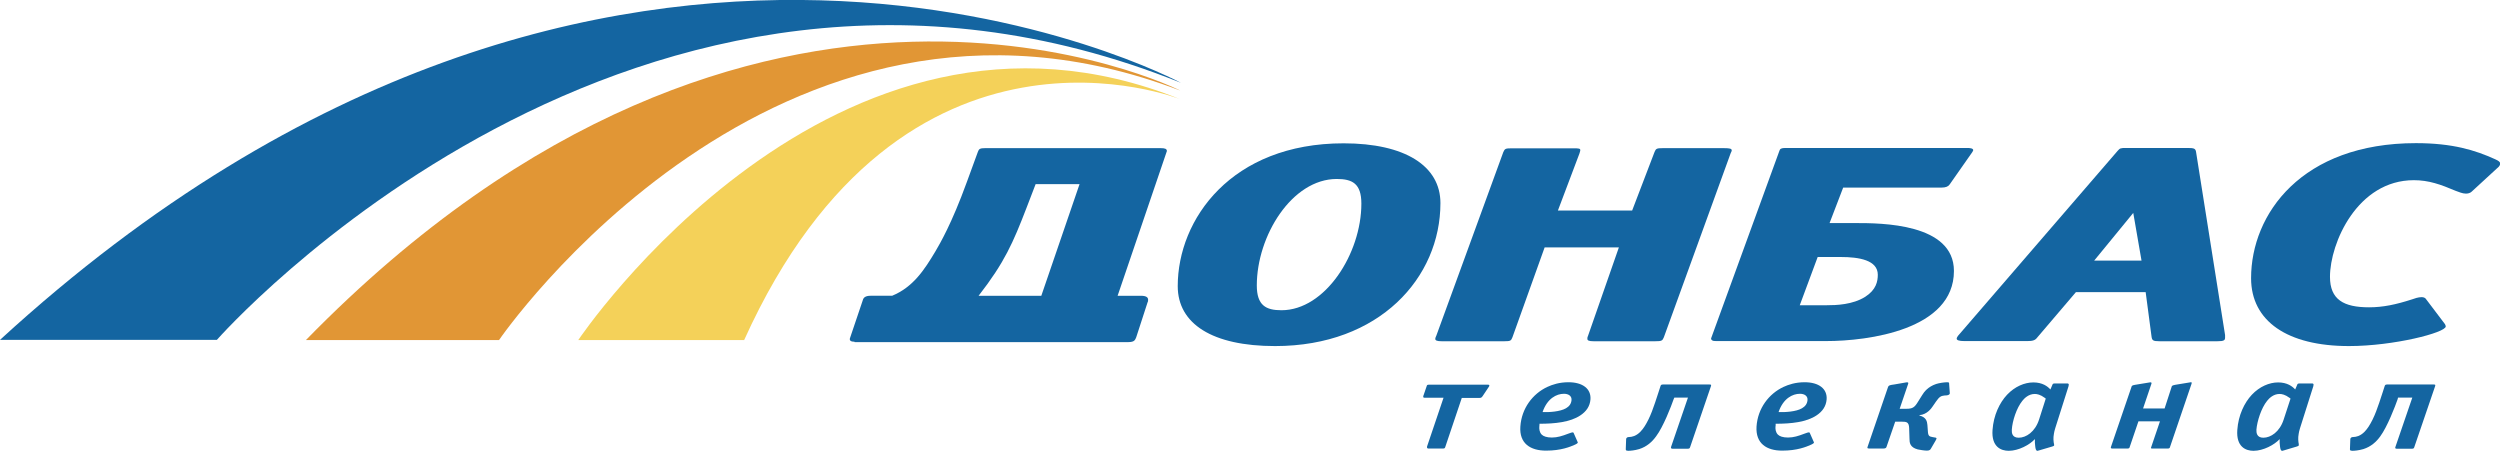
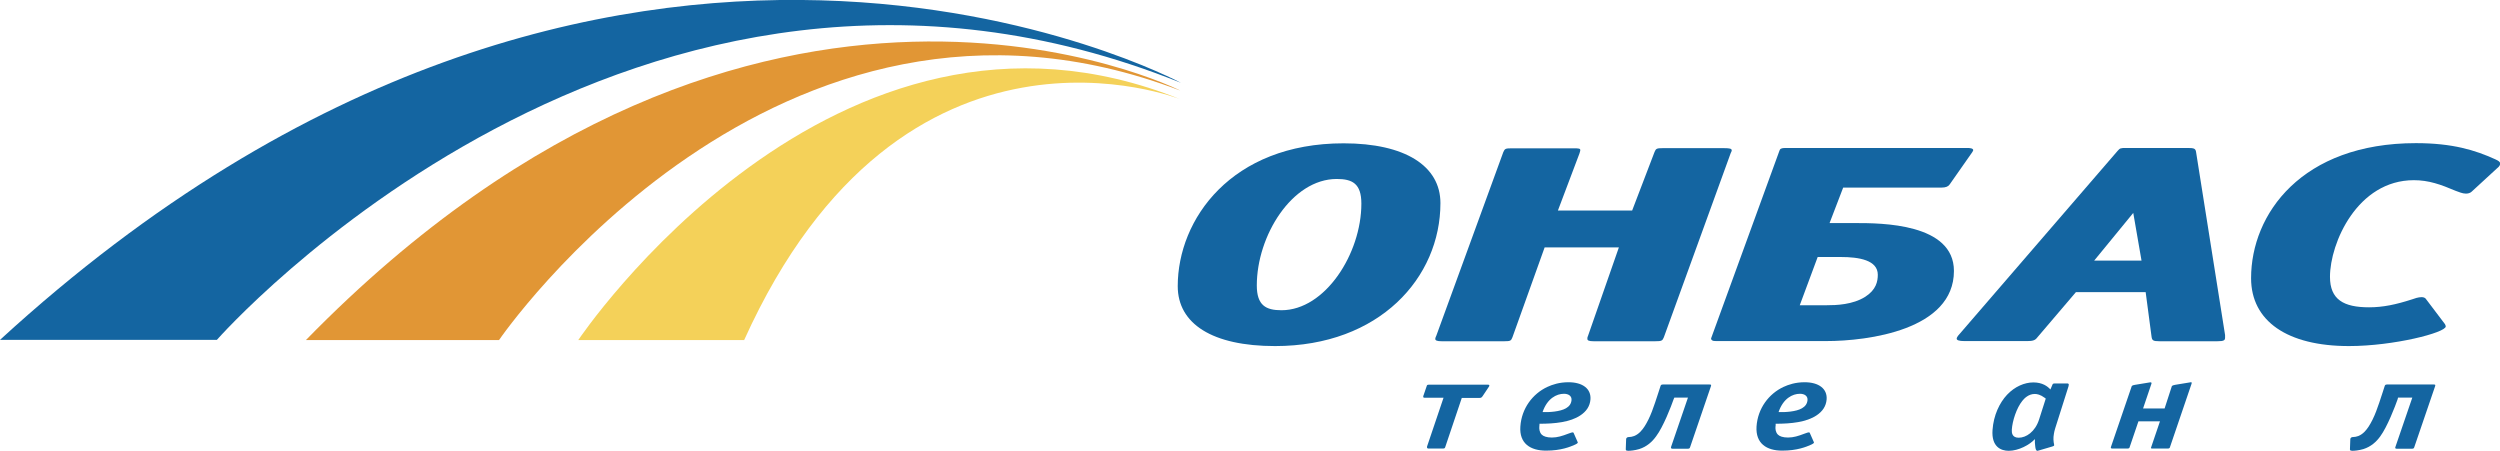
<svg xmlns="http://www.w3.org/2000/svg" xmlns:xlink="http://www.w3.org/1999/xlink" version="1.1" id="Layer_1" x="0px" y="0px" viewBox="0 0 1451.3 261.7" style="enable-background:new 0 0 1451.3 261.7;" xml:space="preserve">
  <style type="text/css">
	.st0{fill:#1465A1;}
	.st1{fill:#F4D159;}
	.st2{fill:#E19635;}
	.st3{fill:none;}
</style>
  <g>
    <path class="st0" d="M839,259.5c-0.2,0.5-0.2,0.9-1.5,0.9h-7.9c-0.8,0-1.2-0.1-1.2-0.8c0-0.2,0-0.5,0.2-0.9l9.4-27.8h-10.5   c-0.6,0-1.4,0.1-1.3-0.7c0-0.3,0.1-0.5,0.3-1l1.7-5c0.2-0.5,0.1-0.9,1.5-0.9h33.5c0.5,0,1.3-0.1,1.4,0.5c0,0.1,0,0.1,0,0.2   c-0.1,0.3-0.3,0.5-0.4,0.7l-3.6,5.4c-0.6,0.9-1.2,0.9-1.8,0.9h-10.2L839,259.5z" />
    <path class="st0" d="M915.8,256.5c0.2,0.4,0.5,0.7-1.4,1.6c-2.9,1.3-8.2,3.5-16.9,3.5c-9,0-15.6-4.1-14.9-14   c0.7-10.5,7.1-19,15.7-23c2.8-1.3,6.9-2.7,12.2-2.7c8.3,0,13.2,3.8,12.8,9.9c-0.3,4.1-2.5,7.1-5.8,9.3c-5.9,4-14.9,4.9-23.8,4.9   l0,0.5c0,0.5-0.1,0.8-0.1,1.3c-0.1,1.3,0.1,3.2,1.4,4.5c1,1,2.9,1.7,5.9,1.7c3.2,0,6-0.9,9.4-2.2c1.6-0.6,2.3-0.8,2.6-0.8   c0.5,0,0.6,0.2,0.7,0.5L915.8,256.5z M909.1,237c1.9-1.1,3-2.6,3.2-4.7c0.2-2.4-1.7-3.7-4.4-3.7c-4.3,0-9.7,2.7-12.4,10.6   C899.1,239.4,905.7,239,909.1,237" />
    <path class="st0" d="M971.6,231.7c-1.5,4.3-6,16-10.2,21.6c-2.3,3.2-5.4,6-9.8,7.4c-2.7,0.8-5.2,1-6.4,1c-1.6,0-1.4-0.7-1.4-1.2   l0.2-5.5c0.1-1.2,1.1-1.3,1.8-1.3c0.7,0,1.9-0.2,2.9-0.6c2.7-1.1,4.5-3.3,5.9-5.4c3.5-5.4,5.4-11.4,8.2-20l1.1-3.4   c0.2-0.7,0.4-1.1,1.5-1.1h26.9c1.1,0,1.2,0.2,0.9,1.1l-12,35.1c-0.3,0.8-0.3,1.1-1.6,1.1h-8.6c-0.9,0-1.1-0.4-0.9-1.1l9.8-28.6H972   L971.6,231.7z" />
    <path class="st0" d="M1052.9,256.5c0.2,0.4,0.5,0.7-1.4,1.6c-2.9,1.3-8.2,3.5-16.9,3.5c-9,0-15.5-4.1-14.9-14   c0.7-10.5,7.1-19,15.7-23c2.8-1.3,6.9-2.7,12.2-2.7c8.3,0,13.2,3.8,12.8,9.9c-0.3,4.1-2.5,7.1-5.8,9.3c-5.9,4-14.9,4.9-23.8,4.9   l0,0.5c0,0.5,0,0.8-0.1,1.3c-0.1,1.3,0.1,3.2,1.4,4.5c1,1,2.9,1.7,5.9,1.7c3.2,0,6-0.9,9.4-2.2c1.6-0.6,2.3-0.8,2.6-0.8   c0.5,0,0.6,0.2,0.7,0.5L1052.9,256.5z M1046.1,237c1.9-1.1,3-2.6,3.2-4.7c0.2-2.4-1.7-3.7-4.4-3.7c-4.3,0-9.7,2.7-12.4,10.6   C1036.1,239.4,1042.8,239,1046.1,237" />
-     <path class="st0" d="M1085.5,260.4c-1.8,0-1.5-0.5-1.3-1.1l11.8-34.5c0.3-0.9,0.7-1.1,2.2-1.4l1.4-0.2l6.9-1.2   c0.7-0.1,1.6-0.2,1.2,0.9l-4.9,14.4h4c3.4,0,4.6-0.8,6.4-3.7l2.7-4.3c1-1.7,3.3-4.8,8.1-6.4c1.6-0.5,4.5-1,6.4-1   c1.2,0,1.1,0.4,1.1,0.8l0.4,5.5c0.1,0.4-0.3,1.1-1.6,1.3l-1.5,0.1c-2.1,0.2-3,0.8-4.9,3.5l-2,2.9c-0.6,0.9-3.1,4.6-7.6,5l-0.1,0.2   c4.1,1,4.5,3.5,4.7,5.5l0.3,4.1c0.2,2.4,1,2.6,2.5,2.9l1.6,0.3c0.8,0.1,1.3,0.2,0.4,1.7l-2.8,4.8c-0.3,0.5-0.7,1.1-2.3,1.1   c-1.5,0-4.3-0.5-5.3-0.7c-4.6-1.2-4.8-4-4.8-6.2l-0.2-6.2c-0.1-3.5-1.6-3.7-4.1-3.7h-4l-5,14.5c-0.2,0.5-0.3,1.1-2,1.1H1085.5z" />
    <path class="st0" d="M1183.6,261.5c-1,0.4-1.8,0.5-2.1-2.3c-0.2-1.7-0.3-2.8-0.2-4.3c-3,3.3-9.5,6.8-15.2,6.8   c-4.5,0-10.1-2.3-9.4-12.1c0.6-8.6,4.1-15.8,8.4-20.4c4.5-4.8,10.2-7.2,15.3-7.2c5.3,0,8.3,2.3,9.9,4.1l1.2-2.8   c0.1-0.4,0.4-0.7,1.3-0.7h7.3c0.5,0,1.2,0.1,0.7,1.7l-7.7,24.3c-0.8,2.5-0.9,4.4-1,5c-0.1,1.2,0,2,0.1,3.1c0.1,0.8,0.3,1.3,0.3,1.7   c0,0.5-0.6,0.6-1.1,0.8L1183.6,261.5z M1187.6,231.4l-0.5-0.4c-2.7-2-4.6-2.3-5.9-2.3c-3.6,0-6.1,2.6-7.2,4   c-3.4,4.2-5.8,11.8-6.1,16.7c-0.1,1.8,0.1,4.7,4,4.7c4.3,0,9.5-3.4,11.8-10.5L1187.6,231.4z" />
    <path class="st0" d="M1260.6,224.8c0.2-0.7,0.1-1,2.1-1.4l1.2-0.2l7.3-1.2c0.3-0.1,0.5-0.1,0.8-0.1c0.5,0.1,0.4,0.5,0.2,1   l-12.4,36.4c-0.2,0.7-0.3,1.1-1.5,1.1h-8.6c-1.1,0-1.2-0.1-0.8-1.1l5-14.7h-12.5l-5,14.7c-0.2,0.7-0.3,1.1-1.5,1.1h-8.6   c-0.9,0-1.1-0.4-0.8-1.1l11.8-34.5c0.2-0.7,0.2-1.1,2.1-1.4l8.5-1.4c0.3-0.1,0.5-0.1,0.8,0c0.5,0.2,0.3,0.5,0.2,0.9l-4.8,14.2h12.5   L1260.6,224.8z" />
-     <path class="st0" d="M1325.7,261.5c-1,0.4-1.8,0.5-2.1-2.3c-0.2-1.7-0.3-2.8-0.2-4.3c-3,3.3-9.5,6.8-15.2,6.8   c-4.5,0-10.1-2.3-9.4-12.1c0.6-8.6,4.1-15.8,8.4-20.4c4.5-4.8,10.2-7.2,15.3-7.2c5.3,0,8.3,2.3,9.9,4.1l1.2-2.8   c0.1-0.4,0.4-0.7,1.3-0.7h7.3c0.5,0,1.2,0.1,0.7,1.7l-7.7,24.3c-0.8,2.5-0.9,4.4-1,5c-0.1,1.2,0,2,0.1,3.1c0.1,0.8,0.3,1.3,0.2,1.7   c0,0.5-0.6,0.6-1.1,0.8L1325.7,261.5z M1329.7,231.4l-0.5-0.4c-2.7-2-4.6-2.3-5.9-2.3c-3.6,0-6.1,2.6-7.2,4   c-3.4,4.2-5.8,11.8-6.2,16.7c-0.1,1.8,0.2,4.7,4,4.7c4.3,0,9.5-3.4,11.8-10.5L1329.7,231.4z" />
    <path class="st0" d="M1391.9,231.7c-1.5,4.3-6,16-10.1,21.6c-2.3,3.2-5.4,6-9.8,7.4c-2.7,0.8-5.2,1-6.4,1c-1.6,0-1.4-0.7-1.4-1.2   l0.2-5.5c0.1-1.2,1.1-1.3,1.8-1.3c0.7,0,1.9-0.2,2.9-0.6c2.7-1.1,4.5-3.3,5.9-5.4c3.5-5.4,5.4-11.4,8.2-20l1.1-3.4   c0.2-0.7,0.4-1.1,1.5-1.1h26.9c1.1,0,1.2,0.2,0.9,1.1l-12,35.1c-0.3,0.8-0.3,1.1-1.6,1.1h-8.6c-0.9,0-1.1-0.4-0.8-1.1l9.8-28.6   h-8.3L1391.9,231.7z" />
-     <path class="st0" d="M496.1,198.4c-2.3,0-2.8-0.8-2.8-1.6c0-0.4,0.3-0.7,0.3-1l7.5-22.2c0.3-0.6,1.1-1.9,4.2-1.9h12.6   c12.1-5,18.6-14.8,25.2-25.9c2.5-4.3,9.3-15.7,18.2-40.2l6.4-17.5c0.6-1.6,1.1-2.1,4.2-2.1h101.9c2.5,0,3.6,0.4,3.6,1.7l-28.6,84   h13.5c3.4,0,4.2,1.1,4.2,2.3c0,0.5,0,1-0.3,1.5l-6.6,20.3c-0.6,1.3-0.8,2.8-4.5,2.8H496.1z M595.9,120.7   c-7.8,20.2-12.7,31.6-27.8,51h36.4l22.2-64.8h-25.5L595.9,120.7z" />
    <path class="st0" d="M740.2,200.9c-36.4,0-56.5-12.9-56.5-34.8c0-38.8,31.1-82.9,96.3-82.9c35.6,0,56.2,13.1,56.2,34.7   C836.2,161.1,800.9,200.9,740.2,200.9 M776,103.9c-26,0-46.4,33-46.4,61.8c0,11.6,5.3,14.4,14.3,14.4c25.4,0,46.4-32.9,46.4-61.9   C790.3,106.5,785,103.9,776,103.9" />
    <path class="st0" d="M965.9,195.8c-0.8,2-1.3,2.3-5,2.3h-35.8c-2.8,0-3.6-0.5-3.6-1.4c0-0.4,0-1,0.3-1.5l18-51.6h-43.1L878,195.8   c-0.8,2-1.1,2.3-4.7,2.3h-36.4c-2.8,0-3.7-0.5-3.7-1.4c0-0.5,0.3-1.2,0.6-1.8l38.9-106.6c0.9-1.9,1.1-2.2,4.7-2.2h36.1   c3.1,0,3.9,0.1,3.9,1.1c0,0.5-0.3,1.1-0.5,1.9l-12.5,33.1h43.1l13-34c0.8-1.9,1.2-2.2,4.8-2.2h35.5c3.4,0,4.5,0.3,4.5,1.3   c0,0.5-0.3,0.9-0.6,1.6L965.9,195.8z" />
    <path class="st0" d="M993.3,196.5L1033,87.5c0.3-1.1,1.1-1.6,3.4-1.6h105.5c1.4,0,3.6,0.1,3.6,1.3c0,0.3-0.3,0.6-0.6,1.2   l-13.1,18.7c-0.8,1.2-2.3,1.8-4.7,1.8h-57.1l-7.9,20.6h15.1c14.8,0,57.1,0.1,57.1,27.8c0,34.2-49.8,40.7-74.1,40.7h-64   C994.1,198.1,993.3,197.3,993.3,196.5 M1060.4,177.2c5.6,0,15.1-0.3,22.4-4.9c6.4-4.1,7.3-9,7.3-12.8c0-8.5-10.9-10.3-21.5-10.3   h-13.4l-10.4,28H1060.4z" />
    <path class="st0" d="M1291.7,196c0,1.5-0.6,2.1-4.5,2.1h-33.5c-3.9,0-4.4-0.5-4.7-2.8l-3.4-25.7h-40.5l-22.5,26.4   c-1.1,1.5-2.5,2-5.6,2h-36.6c-3.1,0-4.5-0.5-4.5-1.4c0-0.5,0.3-1,0.8-1.7l92.6-107.3c1.4-1.6,1.7-1.7,5-1.7h35.6   c3.9,0,4.7,0.3,5,2.6l16.8,106V196z M1215.7,151.3h27.5l-4.8-27.7L1215.7,151.3z" />
    <path class="st0" d="M1434.8,111.3c-0.8,0.8-2.2,1.1-3.3,1.1c-2,0-4.2-1-5.9-1.6c-8.7-3.7-15.7-6.2-24.3-6.2   c-32.8,0-48.7,36.5-48.7,56.1c0,13.2,7.9,17.7,22.7,17.7c8.1,0,15.6-1.6,24.9-4.6c1.4-0.5,3.6-1.3,5.6-1.3c0.8,0,1.7,0.2,2.3,0.8   l11.2,14.8c0.3,0.5,0.5,1,0.5,1.4c0,3.6-30.2,11.4-56.2,11.4c-35.8,0-56.8-14.5-56.8-39.4c0-37.3,29.4-78.4,95.7-78.4   c21.3,0,34.4,4.1,45.9,9.3c2.2,1,3,1.6,3,2.6c0,0.7-0.5,1.7-1.7,2.6L1434.8,111.3z" />
    <path class="st1" d="M685.4,57.7C483.8-23.8,335.7,197.4,335.7,197.4H432C524.4-7,685.4,57.7,685.4,57.7" />
    <path class="st2" d="M177.6,197.4h112.1c0,0,160.5-234.7,395.5-144.8C685.3,52.6,439.9-71.3,177.6,197.4" />
    <path class="st0" d="M0,197.3l125.9,0c0,0,242.9-276.5,559.7-149.2C685.6,48.2,356.5-129.5,0,197.3" />
  </g>
-   <rect x="503.2" y="-195.6" class="st3" width="841.9" height="595.3" />
  <g>
    <defs>
      <rect id="SVGID_1_" x="503.2" y="-195.6" width="841.9" height="595.3" />
    </defs>
    <clipPath id="SVGID_2_">
      <use xlink:href="#SVGID_1_" style="overflow:visible;" />
    </clipPath>
  </g>
</svg>